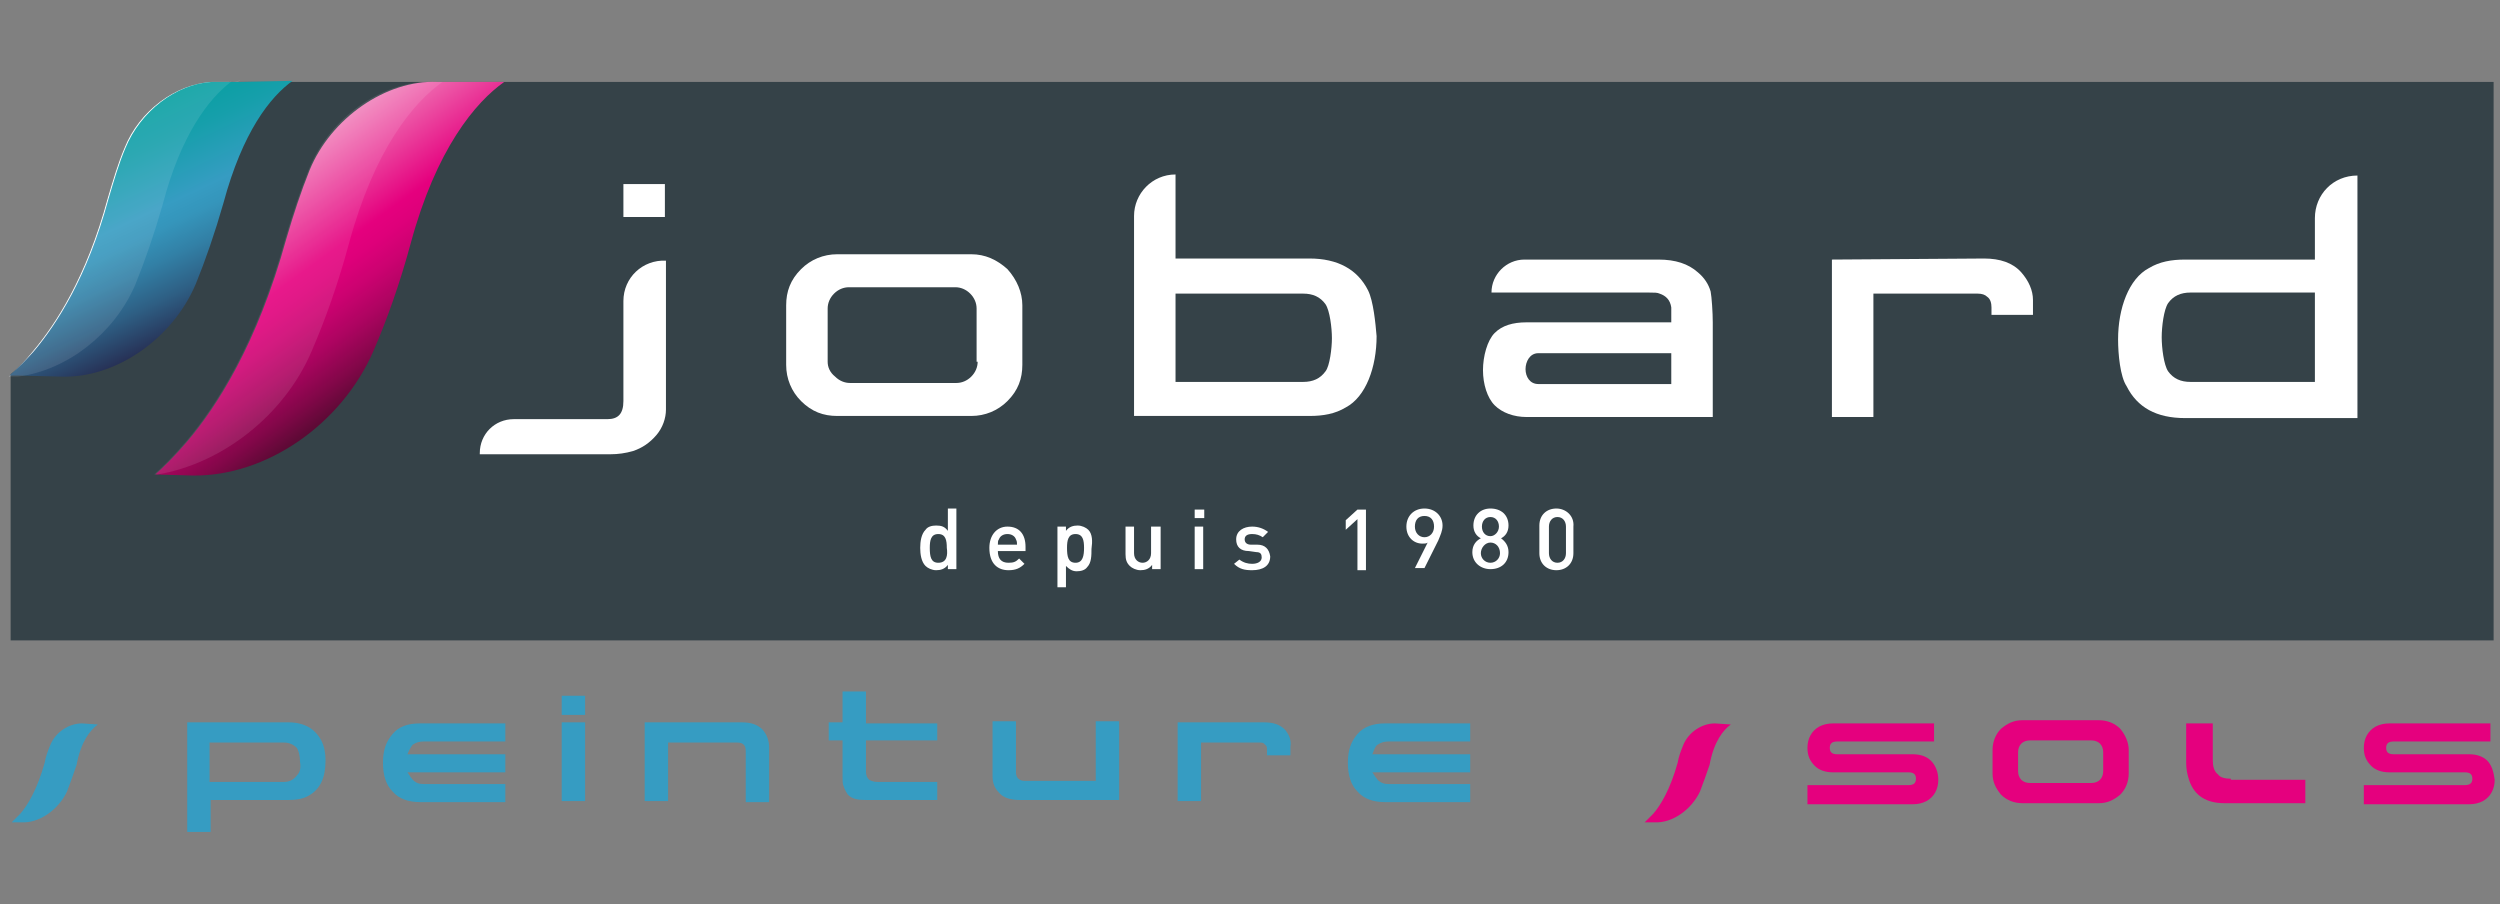
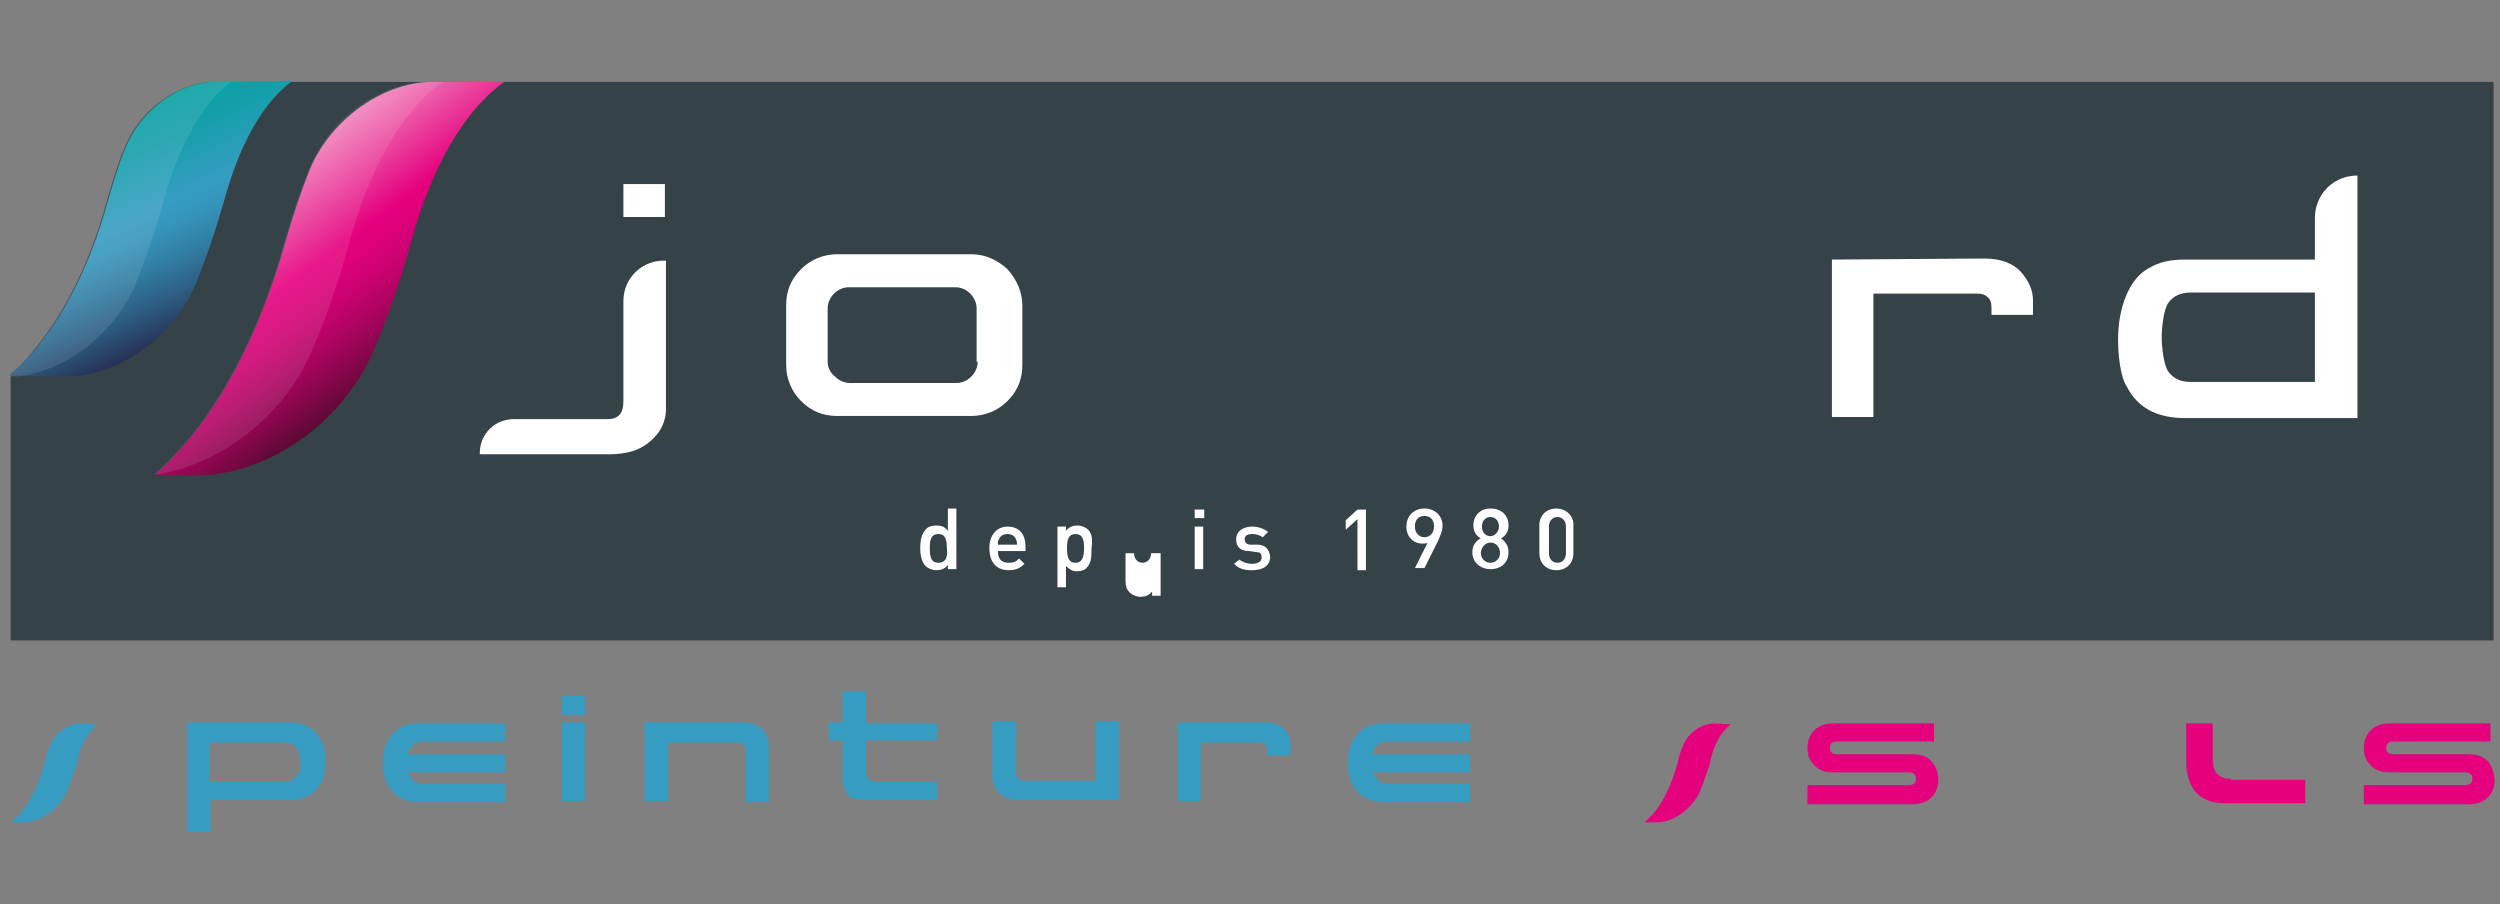
<svg xmlns="http://www.w3.org/2000/svg" version="1.1" id="Calque_1" x="0px" y="0px" width="235px" height="85px" viewBox="0 0 235 85" style="enable-background:new 0 0 235 85;" xml:space="preserve">
  <rect x="0" y="0" width="235" height="85" fill="#808080" stroke="none" />
  <style type="text/css">
	.st0{fill:#354248;}
	.st1{fill:#FFFFFF;}
	.st2{fill:url(#SVGID_1_);}
	.st3{fill:url(#SVGID_2_);}
	.st4{fill:#369CC2;}
	.st5{fill:#E5007E;}
	.st6{opacity:0.1;}
</style>
  <path class="st0" d="M234.4,7.6v52.6H1v-25C1.6,34.7,2.3,34,3.1,33c2.1-2.5,5-6.9,7-14.3c0.5-1.7,1-3.4,1.6-4.8  c1.4-3.5,4.8-6,8.2-6.2c0.3,0,0.6,0,0.8,0l1,0l0.9,0c0.5,0,1,0,1.5,0H234.4z" />
-   <path class="st1" d="M22.6,7.6c-0.3,0-0.7,0.1-1,0.1c-10.8,1.1-9.5,10-11.7,16.7c-2,6.2-7.4,9.9-8.8,10.8c0,0,0,0,0,0  c-0.1,0-0.1,0.1-0.1,0.1c-0.1,0-0.1,0.1-0.1,0.1c0,0,0.1-0.1,0.1-0.1C1.6,34.7,2.3,34,3.1,33c2.1-2.5,5-6.9,7-14.3  c0.5-1.7,1-3.4,1.6-4.8c1.4-3.5,4.8-6,8.2-6.2c0.3,0,0.6,0,0.8,0l1,0L22.6,7.6z" />
  <g>
    <path class="st1" d="M58.6,28.3v9.4c0,1.2-0.5,1.7-1.5,1.7h-8.8c-1.8,0-3.2,1.4-3.2,3.2v0.1h12.3c0.7,0,1.4-0.1,2.1-0.3   c0.9-0.3,1.6-0.8,2.2-1.5c0.6-0.7,0.9-1.6,0.9-2.4v-14C60.4,24.4,58.6,26.1,58.6,28.3z M58.6,17.3v3.1h3.9v-3.1H58.6z" />
    <path class="st1" d="M94.7,25.3c-1-0.9-2.1-1.4-3.4-1.4H78.7c-1.3,0-2.5,0.5-3.4,1.4c-1,1-1.4,2.1-1.4,3.4v5.6   c0,1.3,0.5,2.5,1.4,3.4c1,1,2.1,1.4,3.4,1.4h12.6c1.3,0,2.5-0.5,3.4-1.4c1-1,1.4-2.1,1.4-3.4v-5.6C96.1,27.5,95.6,26.3,94.7,25.3z    M91.9,34c0,0.5-0.2,1-0.6,1.4c-0.4,0.4-0.9,0.6-1.4,0.6h-10c-0.5,0-1-0.2-1.4-0.6C78,35,77.8,34.5,77.8,34v-5c0-0.5,0.2-1,0.6-1.4   c0.4-0.4,0.9-0.6,1.4-0.6h10c0.5,0,1,0.2,1.4,0.6c0.4,0.4,0.6,0.9,0.6,1.4V34z" />
-     <path class="st1" d="M128.6,27.3c-1-2-2.9-3-5.5-3h-12.6v-7.9c-2.2,0-3.9,1.8-3.9,3.9v18.8h16.5c1.3,0,2.4-0.2,3.4-0.8   c1.9-1,2.9-3.8,2.9-6.7C129.3,30.4,129.1,28.3,128.6,27.3z M124.6,34.9c-0.5,0.7-1.2,1-2.1,1h-12v-8.3h12c0.9,0,1.6,0.3,2.1,1   c0.4,0.6,0.6,2.2,0.6,3.2C125.2,32.7,125,34.4,124.6,34.9z" />
-     <path class="st1" d="M160.8,27.4c-0.2-0.7-0.6-1.3-1.2-1.8c-0.9-0.8-2.1-1.2-3.7-1.2h-12.6c-1.7,0-3.1,1.4-3.1,3.1H155   c0.5,0,0.8,0,1,0.1c0.6,0.2,1,0.6,1.1,1.3c0,0.1,0,1.1,0,1.3v0.1h-13.6c-1.3,0-2.3,0.3-3,1c-0.7,0.7-1.1,2.2-1.1,3.5   s0.4,2.6,1.1,3.3c0.7,0.7,1.8,1.1,3,1.1H161v-8.9C161,29.4,160.9,27.9,160.8,27.4z M157.1,36.1h-12.5c-0.8,0-1.2-0.7-1.2-1.4   c0-0.7,0.4-1.5,1.2-1.5h12.5V36.1z" />
    <path class="st1" d="M190,25.6c-0.8-0.9-2-1.3-3.5-1.3l-14.3,0.1v14.8h3.9V27.6l9.8,0c0.4,0,0.7,0.1,0.9,0.3c0.3,0.2,0.4,0.6,0.4,1   v0.7h3.9v-1.4C191.1,27.3,190.7,26.4,190,25.6z" />
    <path class="st1" d="M217.6,20.5v3.9h-12.2c-1.3,0-2.4,0.2-3.4,0.8c-1.9,1-2.9,3.8-2.9,6.7c0,1.4,0.2,3.5,0.8,4.4c1,2,2.8,3,5.5,3   h16.2V16.5C219.3,16.5,217.6,18.3,217.6,20.5z M217.6,35.9h-11.7c-0.9,0-1.6-0.3-2.1-1c-0.4-0.6-0.6-2.2-0.6-3.2   c0-1,0.2-2.6,0.6-3.2c0.5-0.7,1.2-1,2.1-1h11.7V35.9z" />
  </g>
  <g>
    <linearGradient id="SVGID_1_" gradientUnits="userSpaceOnUse" x1="-178.145" y1="170.054" x2="-198.869" y2="147.259" gradientTransform="matrix(0.974 3.785749e-02 -0.279 1.016 258.159 -129.159)">
      <stop offset="0" style="stop-color:#410C26" />
      <stop offset="2.019822e-02" style="stop-color:#4A0B2B" />
      <stop offset="0.146" style="stop-color:#810748" />
      <stop offset="0.263" style="stop-color:#AC0460" />
      <stop offset="0.368" style="stop-color:#CB0270" />
      <stop offset="0.456" style="stop-color:#DE007A" />
      <stop offset="0.518" style="stop-color:#E5007E" />
      <stop offset="1" style="stop-color:#F5B8D4" />
    </linearGradient>
    <path class="st2" d="M47.4,7.7l-6.3,0c-4.8-0.2-10,3.4-12,8.3c-0.8,2-1.5,4.1-2.2,6.5c-2.7,9.8-6.5,15.7-9.3,19   c-1.2,1.4-2.2,2.4-3,3.1l3.5,0.1C25,44.8,32.1,39.9,35.1,33c1.3-3,2.5-6.4,3.5-10.1C41,14,44.7,9.6,47.4,7.7z" />
  </g>
  <g>
    <linearGradient id="SVGID_2_" gradientUnits="userSpaceOnUse" x1="19.285" y1="32.187" x2="8.222" y2="8.822">
      <stop offset="0" style="stop-color:#241A3F" />
      <stop offset="6.356979e-02" style="stop-color:#273156" />
      <stop offset="0.208" style="stop-color:#2E5F84" />
      <stop offset="0.337" style="stop-color:#3280A6" />
      <stop offset="0.443" style="stop-color:#3595BB" />
      <stop offset="0.514" style="stop-color:#369CC2" />
      <stop offset="0.549" style="stop-color:#309DBE" />
      <stop offset="0.723" style="stop-color:#169FAB" />
      <stop offset="0.879" style="stop-color:#06A0A0" />
      <stop offset="1" style="stop-color:#00A19C" />
    </linearGradient>
    <path class="st3" d="M27.5,7.6c-2.1,1.5-4.7,4.8-6.5,11.5c-0.8,2.8-1.7,5.4-2.6,7.6c-2.2,5.2-7.6,8.9-12.7,8.7l-4-0.1c0,0,0,0,0,0   l-0.7,0H0.9c0,0,0,0,0.1-0.1c0,0,0.1-0.1,0.1-0.1c0,0,0,0,0,0c0.6-0.5,1.3-1.2,2.1-2.1c2.1-2.5,5-6.9,7-14.3c0.5-1.7,1-3.4,1.6-4.8   c1.4-3.4,4.7-6,8.1-6.2c0.3,0,0.6,0,0.8,0l1,0l0.9,0L27.5,7.6z" />
  </g>
  <g>
    <g>
      <path class="st4" d="M30.2,69.6c-0.6-1.1-1.6-1.7-3.1-1.7h-9.5v10.3h2.2v-3h7.3c0.7,0,1.4-0.1,1.9-0.4c1.1-0.6,1.6-1.7,1.6-3.3    C30.6,70.8,30.5,70.2,30.2,69.6z M27.9,72.9c-0.3,0.4-0.7,0.6-1.2,0.6h-7v-3.7h7c0.5,0,0.9,0.2,1.2,0.5c0.2,0.3,0.3,0.8,0.3,1.3    C28.3,72.2,28.2,72.6,27.9,72.9z" />
      <path class="st4" d="M38.8,70c0.3-0.2,0.6-0.3,1-0.3h7.7v-1.7h-8c-1.2,0-2,0.3-2.6,1c-0.6,0.7-0.9,1.5-0.9,2.7    c0,1.2,0.3,2.1,0.9,2.7c0.6,0.7,1.5,1,2.6,1h8v-1.7h-7.7c-0.4,0-0.7-0.1-1-0.4c-0.1-0.1-0.3-0.4-0.5-0.7l0,0h9.2v-1.7h-9.2l0,0    C38.5,70.4,38.7,70.1,38.8,70z" />
      <path class="st4" d="M52.8,65.4v1.8H55v-1.8H52.8z M52.8,67.9v7.4H55v-7.4H52.8z" />
      <path class="st4" d="M71.7,68.6c-0.5-0.5-1.1-0.7-2-0.7h-9.1v7.4h2.2v-5.5h6.5c0.5,0,0.8,0.2,0.8,0.8v4.8h2.2v-5.1    C72.3,69.6,72.1,69.1,71.7,68.6z" />
      <path class="st4" d="M88.1,69.7v-1.7h-6.7V65h-2.2v2.9h-1.3v1.7h1.3v3.4c0,0.4,0,0.7,0.1,0.9c0.1,0.3,0.2,0.5,0.4,0.8    c0.4,0.4,0.9,0.5,1.7,0.5h6.7v-1.7h-5.6c-0.4,0-0.6-0.1-0.8-0.2c-0.2-0.2-0.3-0.4-0.3-0.8v-2.9H88.1z" />
      <path class="st4" d="M103,67.9v5.5h-6.7c-0.5,0-0.8-0.3-0.8-0.8v-4.8h-2.2V73c0,0.6,0.2,1.1,0.6,1.5c0.4,0.5,1.1,0.7,2,0.7h9.3    v-7.4H103z" />
      <path class="st4" d="M120.8,68.6c-0.5-0.5-1.1-0.7-2-0.7l-8.1,0v7.4h2.2v-5.5l5.5,0c0.2,0,0.4,0,0.5,0.2c0.2,0.1,0.2,0.3,0.2,0.6    v0.4h2.2v-0.8C121.4,69.6,121.2,69.1,120.8,68.6z" />
      <path class="st4" d="M129.5,70c0.3-0.2,0.6-0.3,1-0.3h7.7v-1.7h-8c-1.1,0-2,0.3-2.6,1c-0.6,0.7-0.9,1.5-0.9,2.7    c0,1.2,0.3,2.1,0.9,2.7c0.6,0.7,1.5,1,2.6,1h8v-1.7h-7.7c-0.4,0-0.7-0.1-1-0.4c-0.1-0.1-0.3-0.4-0.5-0.7l0,0h9.2v-1.7H129l0,0    C129.2,70.4,129.3,70.1,129.5,70z" />
    </g>
    <g>
      <path class="st4" d="M9.2,68.1l-1.5-0.1c-1.2,0-2.5,0.8-3,2.1c-0.2,0.5-0.4,1-0.5,1.6c-0.7,2.5-1.6,4-2.3,4.8    c-0.3,0.3-0.6,0.6-0.8,0.8l0.9,0c1.7,0.1,3.5-1.2,4.3-2.9c0.3-0.8,0.6-1.6,0.9-2.5C7.6,69.7,8.5,68.6,9.2,68.1z" />
    </g>
  </g>
  <g>
    <g>
      <path class="st5" d="M181.5,71.5c-0.4-0.4-1-0.6-1.7-0.6l-7.1,0c-0.5,0-0.7-0.2-0.7-0.6c0-0.4,0.2-0.6,0.7-0.6h9.1V68h-9.5    c-0.5,0-0.9,0.1-1.3,0.3c-0.7,0.4-1.1,1.1-1.1,2c0,0.7,0.2,1.2,0.7,1.7c0.4,0.4,1,0.6,1.7,0.6l7.1,0c0.5,0,0.7,0.2,0.7,0.6    c0,0.4-0.2,0.6-0.7,0.6l-9.5,0v1.8h9.9c0.5,0,0.9-0.1,1.3-0.3c0.7-0.4,1.1-1.1,1.1-2C182.2,72.5,181.9,71.9,181.5,71.5z" />
-       <path class="st5" d="M199.3,68.5c-0.5-0.5-1.2-0.8-2-0.8h-7.2c-0.8,0-1.4,0.3-2,0.8c-0.5,0.5-0.8,1.2-0.8,2v2.2    c0,0.8,0.3,1.4,0.8,2c0.5,0.5,1.2,0.8,2,0.8h7.2c0.8,0,1.4-0.3,2-0.8c0.5-0.5,0.8-1.2,0.8-2v-2.2    C200.1,69.8,199.8,69.1,199.3,68.5z M197.7,72.5c0,0.3-0.1,0.6-0.3,0.8c-0.2,0.2-0.5,0.3-0.8,0.3h-5.8c-0.3,0-0.6-0.1-0.8-0.3    c-0.2-0.2-0.3-0.5-0.3-0.8v-1.8c0-0.3,0.1-0.6,0.3-0.8c0.2-0.2,0.5-0.3,0.8-0.3h5.8c0.3,0,0.6,0.1,0.8,0.3    c0.2,0.2,0.3,0.5,0.3,0.8V72.5z" />
      <path class="st5" d="M209.7,73.2c-0.5,0-1-0.1-1.2-0.4c-0.4-0.3-0.5-0.8-0.5-1.4V68h-2.5v3.7c0,0.6,0.1,1.1,0.3,1.7    c0.5,1.4,1.6,2.1,3.3,2.1h7.6v-2.2H209.7z" />
      <path class="st5" d="M233.8,71.5c-0.4-0.4-1-0.6-1.7-0.6l-7.1,0c-0.5,0-0.7-0.2-0.7-0.6c0-0.4,0.2-0.6,0.7-0.6h9.1V68h-9.5    c-0.5,0-0.9,0.1-1.3,0.3c-0.7,0.4-1.1,1.1-1.1,2c0,0.7,0.2,1.2,0.7,1.7c0.4,0.4,1,0.6,1.7,0.6l7.1,0c0.5,0,0.7,0.2,0.7,0.6    c0,0.4-0.2,0.6-0.7,0.6l-9.5,0v1.8h9.9c0.5,0,0.9-0.1,1.3-0.3c0.7-0.4,1.1-1.1,1.1-2C234.4,72.5,234.2,71.9,233.8,71.5z" />
    </g>
    <g>
      <path class="st5" d="M162.7,68.1l-1.5-0.1c-1.2,0-2.5,0.8-3,2.1c-0.2,0.5-0.4,1-0.5,1.6c-0.7,2.5-1.6,4-2.3,4.8    c-0.3,0.3-0.6,0.6-0.8,0.8l0.9,0c1.7,0.1,3.5-1.2,4.3-2.9c0.3-0.8,0.6-1.6,0.9-2.5C161.1,69.7,162,68.6,162.7,68.1z" />
    </g>
  </g>
  <g class="st6">
    <path class="st1" d="M29.3,33c1.3-3,2.5-6.4,3.5-10.1c2.4-8.9,6.1-13.3,8.8-15.2l-1.8,0c-4.5,0.3-9,3.7-10.8,8.3   c-0.8,2-1.5,4.1-2.2,6.5c-2.7,9.8-6.5,15.7-9.3,19c-1.2,1.4-2.2,2.4-3,3.1l0.3,0C20.8,43.6,26.7,39.1,29.3,33z" />
    <path class="st1" d="M21.7,7.7C21.7,7.7,21.6,7.7,21.7,7.7c-2.1,1.6-4.7,5-6.4,11.5c-0.8,2.8-1.7,5.4-2.6,7.6c-2,4.6-6.4,8-11,8.6   c0,0,0,0,0,0l-0.7,0H0.8c0,0,0,0,0,0c0,0,0.1-0.1,0.1-0.1C1.6,34.7,2.3,34,3.1,33c2.1-2.5,5-6.9,7-14.3c0.5-1.7,1-3.4,1.6-4.8   c1.4-3.5,4.8-6,8.2-6.2c0.3,0,0.6,0,0.8,0L21.7,7.7z" />
  </g>
  <g>
    <g>
      <path class="st1" d="M89.1,47.9v2c-0.3-0.4-0.6-0.5-1.1-0.5c-0.4,0-0.8,0.1-1,0.4c-0.4,0.4-0.5,1.1-0.5,1.7c0,0.6,0.1,1.3,0.5,1.7    c0.2,0.2,0.6,0.4,1,0.4c0.4,0,0.8-0.1,1.1-0.5v0.4h0.8v-5.7H89.1z M88.2,52.9c-0.7,0-0.8-0.6-0.8-1.4c0-0.7,0.1-1.3,0.8-1.3    s0.8,0.6,0.8,1.3C89.1,52.2,89,52.9,88.2,52.9z" />
      <path class="st1" d="M96.4,51.4c0-1.2-0.6-1.9-1.7-1.9c-1,0-1.7,0.8-1.7,2c0,1.5,0.8,2.1,1.8,2.1c0.7,0,1.1-0.2,1.5-0.6l-0.5-0.5    c-0.3,0.3-0.5,0.4-1,0.4c-0.7,0-1-0.4-1-1.1h2.6V51.4z M93.8,51.2c0-0.2,0-0.4,0.1-0.5c0.1-0.3,0.4-0.5,0.8-0.5s0.7,0.2,0.8,0.5    c0.1,0.2,0.1,0.3,0.1,0.5H93.8z" />
      <path class="st1" d="M102.3,49.8c-0.2-0.2-0.6-0.4-1-0.4c-0.4,0-0.8,0.1-1.1,0.5v-0.4h-0.8v5.7h0.8v-2c0.3,0.3,0.6,0.5,1,0.5    c0.4,0,0.8-0.1,1-0.4c0.4-0.4,0.4-1.1,0.4-1.7C102.7,50.9,102.7,50.2,102.3,49.8z M101.1,52.9c-0.7,0-0.8-0.6-0.8-1.4    c0-0.7,0.1-1.3,0.8-1.3c0.7,0,0.8,0.6,0.8,1.3C101.9,52.2,101.8,52.9,101.1,52.9z" />
-       <path class="st1" d="M108.2,49.5V52c0,0.6-0.4,0.9-0.8,0.9s-0.8-0.3-0.8-0.9v-2.5h-0.8v2.6c0,0.5,0.1,0.8,0.4,1.1    c0.2,0.2,0.6,0.4,1,0.4c0.4,0,0.8-0.1,1.1-0.5v0.4h0.8v-4H108.2z" />
+       <path class="st1" d="M108.2,49.5V52c0,0.6-0.4,0.9-0.8,0.9s-0.8-0.3-0.8-0.9h-0.8v2.6c0,0.5,0.1,0.8,0.4,1.1    c0.2,0.2,0.6,0.4,1,0.4c0.4,0,0.8-0.1,1.1-0.5v0.4h0.8v-4H108.2z" />
      <path class="st1" d="M112.3,47.9v0.8h0.9v-0.8H112.3z M112.3,49.5v4h0.8v-4H112.3z" />
      <path class="st1" d="M118.2,51.2l-0.6,0c-0.4,0-0.6-0.2-0.6-0.5c0-0.3,0.2-0.5,0.7-0.5c0.4,0,0.7,0.1,1,0.3l0.5-0.5    c-0.4-0.3-0.9-0.5-1.5-0.5c-0.8,0-1.5,0.4-1.5,1.2c0,0.7,0.4,1.1,1.2,1.1l0.7,0.1c0.4,0,0.5,0.2,0.5,0.5c0,0.4-0.4,0.6-0.9,0.6    c-0.4,0-0.8-0.1-1.2-0.4L116,53c0.5,0.5,1,0.6,1.7,0.6c1,0,1.7-0.4,1.7-1.3C119.3,51.6,118.9,51.2,118.2,51.2z" />
      <path class="st1" d="M127.6,47.9l-1.1,1v0.9l1.1-1v4.8h0.8v-5.7H127.6z" />
      <path class="st1" d="M133.9,47.8c-1,0-1.7,0.7-1.7,1.7c0,1,0.7,1.6,1.5,1.6c0.2,0,0.4,0,0.5-0.1l-1.2,2.4h0.9l1.3-2.6    c0.2-0.5,0.4-0.9,0.4-1.4C135.6,48.5,134.9,47.8,133.9,47.8z M133.9,50.5c-0.5,0-0.9-0.4-0.9-1c0-0.6,0.3-1,0.9-1s0.9,0.4,0.9,1    S134.4,50.5,133.9,50.5z" />
      <path class="st1" d="M141.1,50.6c0.4-0.2,0.7-0.6,0.7-1.2c0-1-0.7-1.6-1.7-1.6c-0.9,0-1.6,0.6-1.6,1.6c0,0.6,0.3,1,0.7,1.2    c-0.4,0.2-0.8,0.6-0.8,1.3c0,1,0.8,1.6,1.7,1.6c1,0,1.7-0.6,1.7-1.6C141.8,51.3,141.5,50.9,141.1,50.6z M140.1,48.6    c0.5,0,0.8,0.4,0.8,0.9c0,0.5-0.4,0.9-0.8,0.9c-0.5,0-0.8-0.4-0.8-0.9C139.3,49,139.6,48.6,140.1,48.6z M140.1,52.9    c-0.5,0-0.9-0.4-0.9-0.9c0-0.5,0.4-1,0.9-1c0.5,0,0.9,0.4,0.9,1C141,52.5,140.6,52.9,140.1,52.9z" />
      <path class="st1" d="M146.3,47.8c-0.9,0-1.6,0.6-1.6,1.6V52c0,1,0.7,1.6,1.6,1.6c0.9,0,1.6-0.6,1.6-1.6v-2.5    C148,48.5,147.2,47.8,146.3,47.8z M147.2,52c0,0.5-0.3,0.9-0.8,0.9c-0.5,0-0.8-0.4-0.8-0.9v-2.5c0-0.5,0.3-0.9,0.8-0.9    c0.5,0,0.8,0.4,0.8,0.9V52z" />
    </g>
  </g>
</svg>